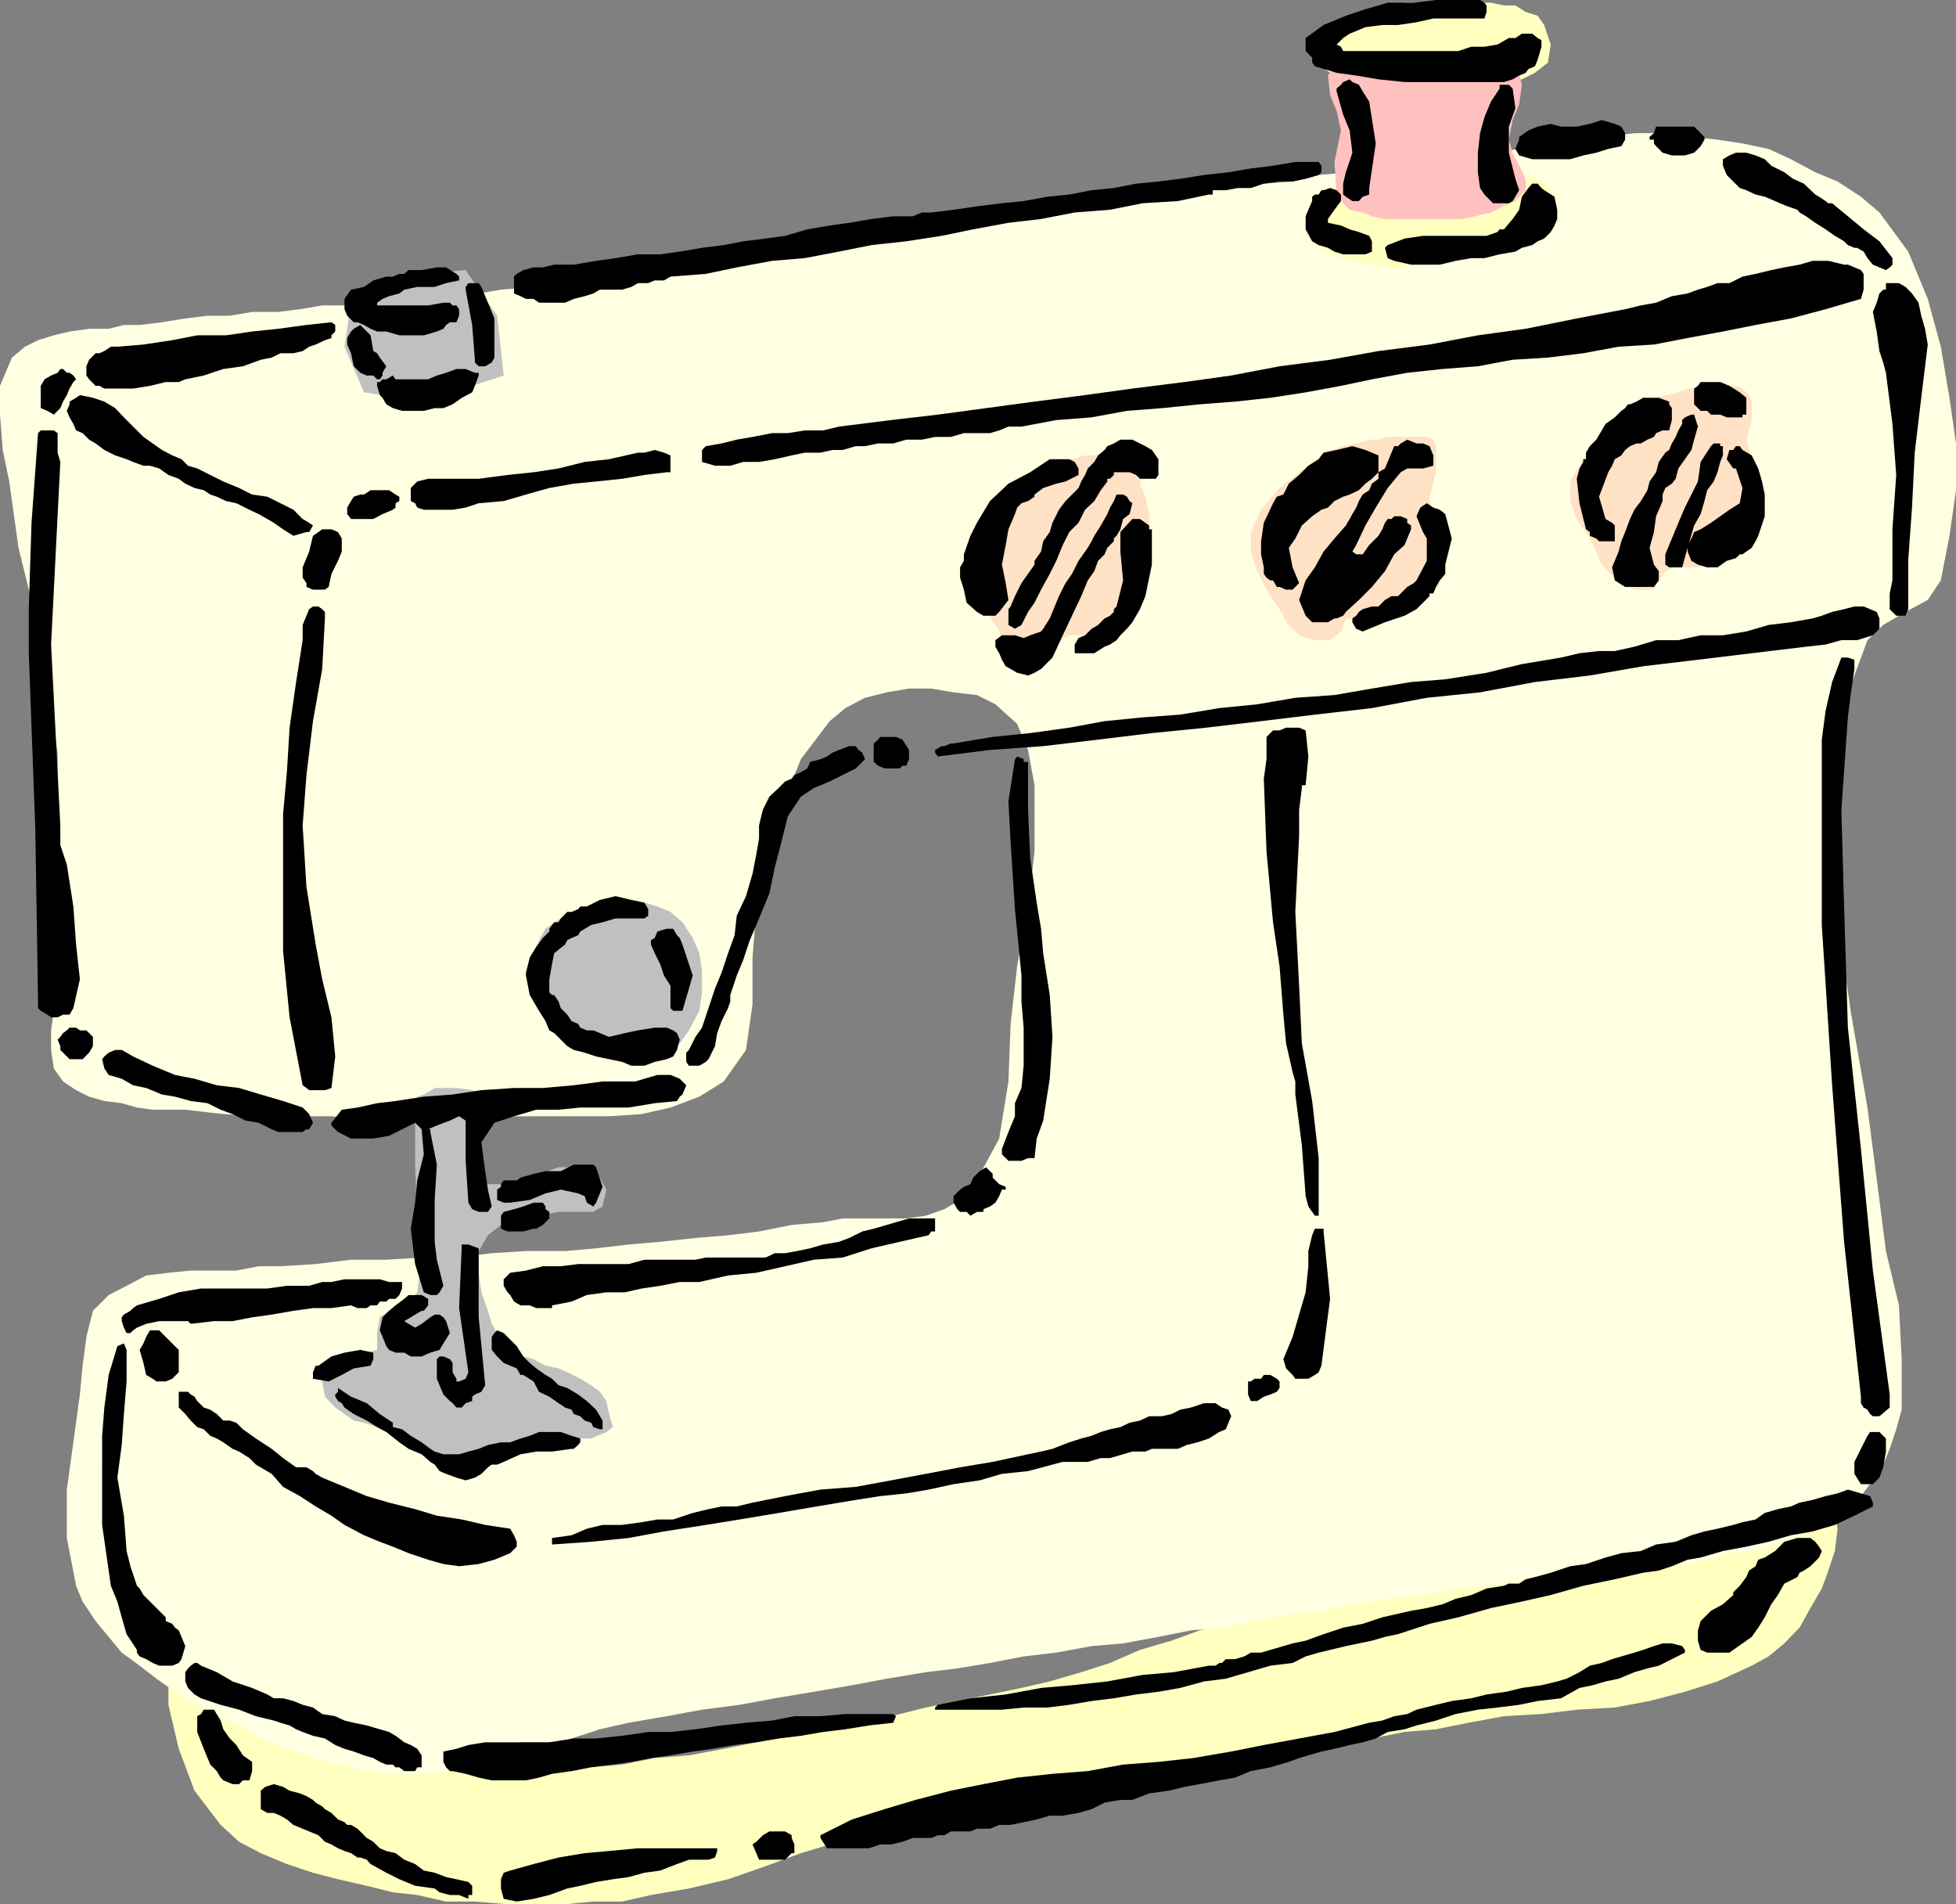
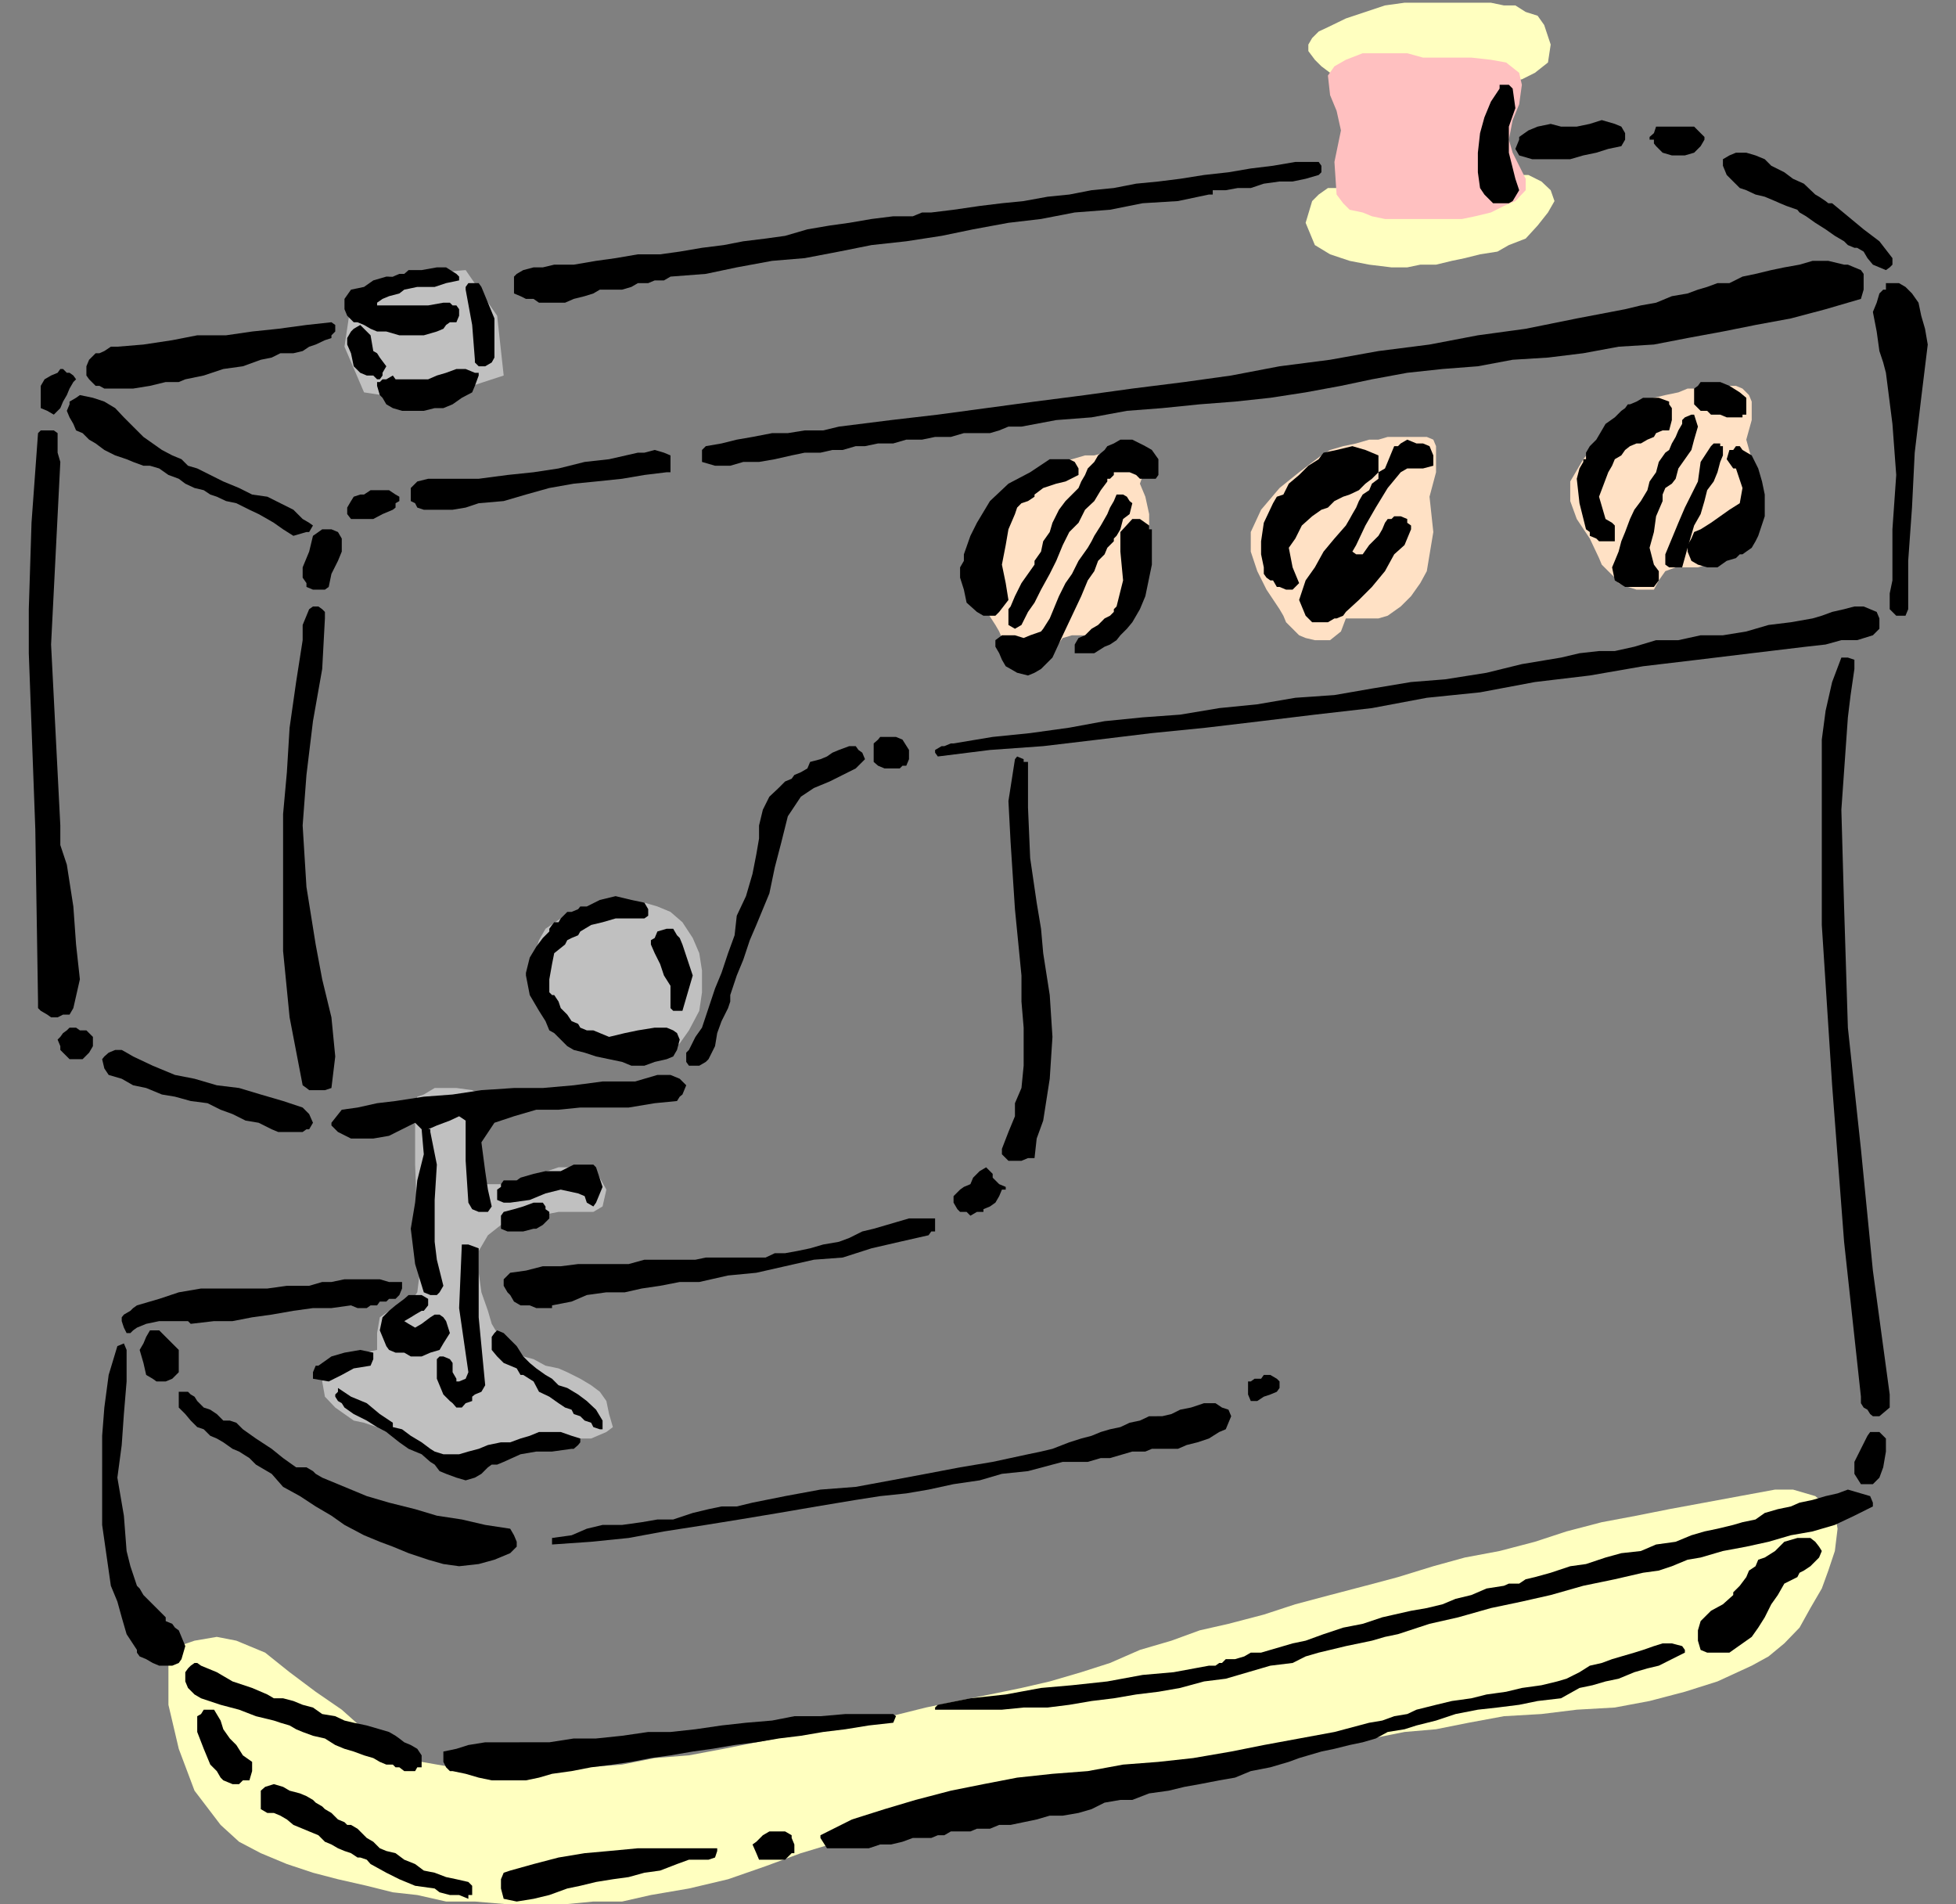
<svg xmlns="http://www.w3.org/2000/svg" width="360" height="350.398">
  <rect width="100%" height="100%" fill="#808080" stroke="none" />
  <path fill="#ffffc0" d="m276.8 1-2.398-.5H258.5l-3.598.5-3.601 1.2-3.598 1.198-3.3 1.602-1.7.797L241.5 7l-.7 1.2v1.198L242 11l1.203 1.2 1.598 1.198 2 .5 3.3.7 3.102 1h2.899l2.898.699h11.8l2.403-.7h1.598l2.402-.5 2.899-.5 2.398-1.199 2.402-1.898.5-3.3-1.199-3.602-1.203-1.7-2.2-.699L278.903 1h-2.101M31 306v7.7l1.902 8.097 2.899 7.703 4.8 6.297L44 338.898 48 341l4.8 2 4.802 1.598 4.601 1.199L67.5 347l4.8 1.2 4.5.5 5.302 1.198h5.3l6 .5H104l5.203-.5h5.297l5.3-1.199 7-1.199 7.2-1.703 6.902-2.399 6.5-2.398 7-2.102 7.2-2.398 6.398-2.402 7-1.7 6-1.199 5.8-1.199 6-1.203 6.2-.5 6-1.2 5.8-1.199 6-.699 5.7-1 6-.699 5.8-1.203 6-.5 6.5-1.2 5.7-.699 6-1.199 5.8-.5 6-1.199 6.5-1.203 6.903-.399 6.5-.8 7-.399 6.399-1.199 6.5-1.703 6-1.899 6.3-2.898 3.098-1.703 2.902-2.399 2.801-2.898 2-3.602 2.098-3.601L336.5 289l1.203-3.602.5-4.101-.5-2.899-3.601-3.101-4.102-1.2h-3.297l-6.5 1.2-6.5 1.203-6.5 1.2-6 1.198-6.402 1.2-6.5 1.699-5.801 1.902-6.5 1.7-6.398 1.199-5.801 1.601-6.5 2-6 1.598-6.5 1.703-6.399 1.7-5.8 1.898-6.5 1.699L220.8 300l-5.2 1.898-5.8 1.7-5.5 2.402-5.301 1.7-5.797 1.698-5.203 1.2-5.797 1.199-6 1.203-5.8 1.2-6.403 1.597-6 1.203-6.5 1.2-5.797 1.198-6.5 1.2-6 1.199L126.8 323l-6.301.5-6 1.2-6.5.5h-6l-6.2.698h-6.5l-6-.699-5.698-1-4.801-2.402-5.301-3.098-4.598-4.101-4.8-3.301-4.801-3.598-4.5-3.601-5.301-2.2-3.598-.699-4.101.7-2.899 1L31 306" />
-   <path fill="#ffffe1" d="M25.703 59.797h-2.902L20 60.5h-3.598l-3.601.5-2.899.7L7 62.597l-2.398 1.199-2.399 2L0 71v5.297l.5 6.5 1.203 5.8 1.7 12.2 3.097 12.5 2.203 12.902 1.899 12.301V162l-.7 24-.5 3.598v3.601l.5 3.399 1.7 2.402L14 200.598l2.402 1.199 2.801.8 3.2.403 2.8.797 2.899.402h6l7 .801 6.5.398H61l7.203.801h6.2l7.199-.8h30.5l6-.399 5.3-1.203 5.301-2 4.5-2.797 4.098-5.8 1.199-8.403v-8.598l.703-8.902 2.399-9.399 2.199-9.3 3.601-8.899 5.301-7 2.899-2.402 3.601-1.899 4-1 4.098-.699h4.101l4.098.7 4.3.5 3.403 1.699 4 3.601 2 4.801 1.2 6.5v12.2l-.801 7-1.2 7.198-1.199 6.899L186 188.398 185.602 199l-1.7 10.5-4.8 8.898-2.399 2.399-2.902 1.703-3.399 1.2-3.601.5h-11.7l-3.601.698-5.797.5-6 1.2-5.703.699-6 .5-6.5.703-5.797.5-6 .7-5.703.5h-7.2l-6.3.398-6.5.8h-6.398l-6.5.399h-6.5l-6.5.8-6.5.403h-4l-4.102.797h-8.398l-4.102.402-4.098.5-3.601 1.899L20 238.297l-2.898 2.902-1.2 4.801-.699 5.297-.5 5.3-1.203 8.801-1.2 8.7V283l1.7 8.797 1.203 2.902 2.399 3.598L20 301.199l2.402 2.899 3.301 2.402 3.098 2.398 3.402 2.399L35.102 313l4.3 2.398L44 317.5l4 2.398 4.8 1.899 4.802 1.703 4.601 1.2L67 325.897l5.3.5h5.302l5.199-.5 5.8-1.199L93.903 323l5.301-1.203 6-1.899 5.2-1.699 5.3-1.199 7-1.203 6.5-1.2 6.899-.898 6.5-1.199 7.199-1.203 7-1.2 6.402-1.199 7.2-1.199 5.8-.699 6-1 6.2-1.203 6-.7 6.5-1.199 5.8-.5 6.5-1.199 6-1.199 6.399-.5 5.8-1.203 5.801-1.2 6.399-.699 6-1.199 6.5-1 5.8-.699 6-1.203 4.5-.5 4.399-.399 4-.8h4.101l4.098-.399 4.102-.8 4.8-.399H302l4-.8 4.102-.403 4.101-.797 4.098-1.203 4.101-.399 4.301-1.199 4.098-1.699 4-1.203 2.902-1.7 2.399-1.898 2.398-2.402 2.203-2.899 1.899-2.898 1.199-2.902L349 263l1-3.602v-9.3l-.5-9.899-2.398-10-1.2-9.402-2.199-17L340.602 186l-2.399-17-.5-17.102v-8.601l1.2-8.399 1.699-8.699 3.101-8.402 2.899-2.797 4.101-2.402 4.098-2.2 2.402-3.601 1.598-8.2L360 90.2v-8.601l-1.2-8.399-1.597-9.402L354.801 55l-3.598-8.703-5.3-7.2L342.5 36.2l-4.297-2.8-4.101-1.7-4.5-2.402-4.102-1.899-4.797-1-4.601-.699-4.801-.5-5.301-.7h-5.2l-5.3.7-5.297.5-5.3.698-5.301 1-5.2.7-5.3 1.199-5.301.5-5.301.703-5.297.5-4.8.7-5.7.5-4.8 1.198-5.301.399-5.301.8L222 35l-5.2.797L211.5 37l-5.297.398-5.3.5-5.301.7-4.801.5-5.2 1.199-5.8.703-6 1.2-5.801.5-6 1.198-5.7.5-6 .7-5.8 1.199-6 .5L133.203 48l-5.703.7-6 1-5.797.698-6 1.2-5.703.5-5.797.699-6 .5-4.101.703-4.102.5-4 .5h-4.398l-4 .7H67.5l-4.098.5h-4.101l-4.098.698-4 .5h-4.8l-4.102.7h-4.098l-4.101.5-4.301.699-4.098.5" />
  <path fill="#ffe1c5" d="M206.703 83.297h-3.402l-1.899.5h-1.699l-2.402.703-2.399.5-2.101.7-2 1.198-4 2.899-3.598 3.601-3.402 3.301-1.899 4.098v3.601l1.2 3.602 1.898 3.598 2.203 3.402.7 1.2.5 1.198 2.398 2.399 1.601.402 1.2.801h3.601l1.2-2 1.199-1.602 1.699-.5h4.101l1.899-.699 2.199-1.699 1.902-1.902 1.7-2.2L210.3 108l1.199-7.203v-6.2l-.7-3.199-1-2.398 1-2.8.7-3.403-.7-.7-1 .7h-1.898l-1.199.5M259 80.398h-3.598l-1.699.5H252l-2.398.7-2.399.5-2.402.699-1.598 1-4.101 3.101-3.602 2.899-3.398 4-1.899 4.101v3.602l1.2 3.598 1.699 3.402 2.398 3.598.703 1.199.5 1.203 2.399 2.398 1.199.5 1.699.399h2.8l2-1.598.903-2.402h6l1.7-.5 2.398-1.7 1.902-1.898 1.7-2.402 1.199-2.2 1.199-7.199-.7-6.5 1.2-4.5v-4.8l-.5-1.2-1.2-.5H259M318.3 71h-4.097l-1.703.5h-1.898l-1.7.7-2.402.5-2.098.5L302 74.397l-3.598 2.899-4.101 3.601-2.899 3.602L289 88.598v3.601l1.203 3.301 2.399 3.598 1.699 3.601.5 1.2 1.199 1.199 1.203 1.199.7 1 1.699.703 1.601.5h3.2l.898-1.703 1.199-1.7 1.902-.699h4.098l1.703-.5 2.399-1.898 1.699-2.402 1.902-1.7 1.7-2.398L324.3 91l-.7-3.602-1.199-2.898-1-3.602 1-3.601v-3.399l-.5-1.199-1.199-1.199-1.203-.5h-1.2" />
  <path fill="#ffffc0" d="m248.402 33.797-1.601.8h-2.399l-1.699 1.2L241.5 37l-1.2 4 1.7 4.098 2.8 1.699L248.403 48l3.598.7 4.102.5H259l2.402-.5h2.899l2.902-.7 2.399-.5 2.8-.703 3.2-.5 2.101-1.2 3.098-1.199L283 41.5l1.902-2.402 1.2-2.098-.7-2-1.699-1.602-2.402-1.199h-1.7l-4-.5H272l-4.098.5h-4.101l-3.598.7-4.101.5H252l-3.598.398" />
  <path fill="#ffc0c0" d="m245.602 12.2-1.2 1.698.399 3.602L246 20.398l.8 3.602-1.198 5.797.398 6 1.203 1.601 1.2 1.2 2.398.5 1.699.699 2.402.5h14.2l2.398-.5 2.902-.7 2.399-1.199 2.101-.898 1.899-2v-2.102l-1.2-2.398-1.199-2.402-.699-2.399.7-3.601 1.199-2.899.5-3.601-.5-2.2-2.399-1.898-2.8-.5-3.602-.402h-8.899L259 9.797h-8.2L247.704 11l-2.101 1.2" />
  <path fill="silver" d="m64.602 55.7-1.2 8.097L67 72.199l11 1.7 14.703-4.801-1.203-11-5.797-8.399-14.101 1.2-7 4.8M112.8 166.098l-3.597.699-2.8 1-3.2 1.203-2.8 1.898-1.2 2.102-1 3.2-.703 2.8.703 2.898 1.7 3.602 2.097 3.598 3.203 2.902 3.598 1.7 2.101.698 1.899.5h4.101l2.399-.5 2.199-.699 1.902-.5 1.7-1.199 1.699-2.402 1.902-3.598.5-3.402v-4l-.5-3.2-1.203-2.8-1.898-2.899-2.2-1.902-2.402-1-2.398-.7H112.8m-36.398 37.7v10.5l.399 10.601.8 6.5-.8 6.399-1.2 1.703-1.601.7-2.398 1-1.7 1.198-.5 2.899v3.101l-2.402.5-2.398.7h-2.399l-1.703 1.199-1.2 3.402.5 2.801 1.903 2 3.399 2.398 1.898.399 2.402.8 1.7.903 1.699.7 1.601 1.198 2.399 1.7L80 269l2.102 1.7 2.898.5 3.602-.5 2.898-2.403 3.602-2.399 3.601-1.199 2.899-.5 3.601.5h3.598l2.8-1.199 1.2-.902-.7-2.399-.5-2.402-1.199-1.7-1.601-1.199-2-1.199-2.399-1.199-1.601-.703-2.399-.5-2.199-1.2-1.902-.5-1.7-1.199-3.101-3.101-1-1.7-.7-2.398-1.198-3.402-.5-3.598v-4l1.699-2.902 2.402-1.899 3.598-1.199 3.402-.5 3.598-.699h6.402l1.7-1 .699-3.102-1.899-3.398-.902-.703h-6L99.203 216l-3.402 1.2-3.098.698h-3.402l-1.899-3.101v-4.098l1.2-2.402 1.199-1.7L91 205l-.5-2-1.898-1.602-1.7-.8-2.902-.399h-4l-2 1.2-1.2.398-.398 2" />
  <path d="m344.703 57.398.7 3.602.5 3.598.699 2.101.5 1.899L348.3 78l.699 9.398-.7 10v9.399l-.5 2.402v2.899l1.2 1.199h1.703l.5-1.2V103.2l.7-9.8.5-10.102 1.199-10.098 1.199-9.8-.5-2.899-.7-2.402-.5-2.399-1.197-1.7-.699-.703-.5-.5-1.203-.7h-2.398v1.2h-.5l-.7.703-.5 1.7-.699 1.698M341.3 269v2.2l1.2 1.898h2.203l1.2-1.2.699-1.898.5-2.902v-2.399l-1.2-1.199h-1.699l-.5.7-1.203 2.398-1.2 2.402m-6-127.602V170.2l1.903 29.5 2.2 28.801L342.5 257v1.2l.5.8.703.398.5.801.5.399h1.2L347.8 259v-2.402l-3.098-22.801-2.203-22.399-2.398-22.3-.7-22.301-.5-17.797 1.2-17 .5-4.102.699-4.8v-1.7l-1.2-.398h-1.199l-1.699 4.5-1.203 5.297-.7 5.3v5.301M317.102 30.5l.699 1.7L319 33.397l1.203 1.2 1.2.402 1.699.797 1.699.402 1.902.801.899.398 1.199.5 2 .7.402.5 1.2.699L334.101 41 336 42.2l1.703 1.198 1.7 1 .699.7 1.199.5h.5l1.199.699.703 1.203 1 1.2 2.399 1 .699-.5.5-.5v-1.2l-2.399-3.102L343 42.2l-2.898-2.402-2.899-2.399h-.703L336 37l-1.2-.8-.698-.403-2.102-2-2-.899-1.598-1.199L326 30.5l-1.2-1.203-1.698-.7-1.7-.5H319.5l-1.2.5-1.198.7V30.5M312.5 300v1.898l.5 1.7 1.203.5h4.098l.699-.5 1.703-1.2 1.7-1.199 1.199-1.699 1.199-1.902 1.199-2.399 1.203-1.699 1.2-2.102 2.398-1.199.402-.8L332 289l1.203-.8.399-.403 1.199-1.2.5-1.199-.5-.8-.7-.899-.898-.699h-2.402l-2.399.7-1.699 1.698-1.902 1.2-1.2.402-.5 1.2-1.199.8-.5 1.2-1.199 1.597L319 293v.5l-1.898 1.7-2.2 1.198-1.902 1.899-.5 1.703m-.7-227.3v1.698l1.2 1.2h1.203l.7.699h1.699l1.199.5h2.902v-.5h.7v-3.098l-1.2-1L318.301 71l-1.7-.703H313l-.5.703-.7.5v1.2m-1.198 28.8.699 1.7 1.199.698 1.703.5h1.899l1.699-1.199 1.699-.5.703-.699h.5l.7-.5 1-.703.699-1.2.5-1L324.8 95v-4l-.5-2.402-.7-2.399-1.199-2.402-1.699-1-.5-.7h-.703l-.5.7h-.7l-.5 1.703 1.2 1.7h.5l1.203 3.597-.5 2.8-1.902 1.2L316.6 95l-1.699 1.2L313 97.397l-1.2.5-.5 1.2-.698 1.199v1.203" />
  <path d="M306.5 102v1.898l.703.5h2.399l1-3.601 1.199-4.098L313 94.598l.703-2.399.5-2 1.2-1.601.699-1.7.5-1.898.5-1.203v-1.7h-.5v-.5h-1.2l-.5.5L313 85l-.5 3.598L311.3 91l-1.198 2.398-1.2 2.801-1.199 2.899-.5 1.199L306.5 102m-2.898-76.8v.5h.8v.698l.399.5 1.199 1.2 1.703.5h2.399l1.699-.5 1.199-1.2.703-1.199v-.5L313 24.5l-1.2-1.203h-7l-.398 1.203-.8.7" />
  <path d="m296.703 104.398.5 2.399 1.899 1.203h5.3l.899-1.203v-1.7l-.899-1.199-.8-3.101.8-2.899.399-2.898L306 92.2V91l.5-1.203 1.203-.797.7-.902.5-1.899 1.199-1.699 1.199-1.703.5-1.899.699-2.398-.7-2.203h-.5l-1.198.5-.5.5V78l-.7 1.2-.5 1.198-.699 1.2-.5 1.199-.703.5L305.3 85l-.5 1.898-1.198 1.7-.399 1.601-1.203 2-1.2 1.598-.8 1.703-.898 2.398-.7 1.7-.5 1.902-.699 1.7-.5 1.198m-6.5-16.3.5 4.5 1.2 4.8.699.5v.7l1.199.5.5.5h2.902v-2.899l-.5-.5-1.203-.699-1.2-4.102 1.7-4.5.703-1.199.5-1.199 1.2-.703.699-1 .898-.7 1.203-.5H302l1.203-.699 1.2-.5.398-.699 1.199-.5h1.203l.5-1.902v-2.2l-.5-.699v-.5l-1.902-.699h-2.899l-1.199.7-1.203.5h-.398l-.5.699-.7.5-1.199 1.199L295.5 78l-.7 1.2-1 1.698-1.198 1.2-.7 1.199V84.5h-.5v.5l-.699 1.2-.5 1.898M279.602 25.7l-.7 1.698.7 1.2 2.398.699h7l2.402-.7 2.399-.5 2.199-.699 2.402-.5.7-1.199V24.5l-.7-1.203-1.199-.5-2.402-.7-2.2.7-2.398.5h-2.902l-1.899-.5-2.402.5-1.7.703-1.698 1.2v.5" />
  <path d="M272 28.098v3.601l.402 2.899.801 1.199 1.2 1.203.398.398h2.902l.7-.398 1.199-2-.7-2.102-1.199-4.8v-4.801l1.2-3.399-.5-3.601-.7-.7H276v.7l-1.598 2.402-1.199 2.899-.8 2.902-.403 3.598" />
-   <path d="m254.902 45.598.5 1.902 1.2.5 3.101.7H265l2.902-.7 2.899-.5h2.402l2.797-.703 2.902-.5 1.2-.7 1.898-.5 1-.699 1.203-.5 1.2-1.199.699-1.199.5-1.203v-1.7l-.5-2.398L284.203 35l-.5-.402-.703-.801h-1l-.7.8-1.198 1.602-.5 2.399-1.2 1.699-1.601 1.902H276l-.398.5-2 .7h-11.7l-3.402.5-3.098 1.199-.5.5m-6 68.199v.703l.7 1.2 1.199.5 1.199-.5 2.902-1.2 3.598-1.203 2.203-1.2 2.399-2.398v-.5h.699l.5-1.199.699-1.203 1-1.2v-1.699l1.203-4.8-1.203-4.5-1-.801-1.2-.399-1.198-.8-1.2.8-.699 1.602.7 1.7.5 1.198.699 1.2v4.101l-1.899 3.598-.5.5L259 108l-1.7 1.7h-1.198l-1.2.698-1.199 1.2H252.5l-1.7.5-.698.5-.5.699-.7.5m-2.902-97 1.203 4.3 1.2 2.903.5 4.098-1.2 3.601-.5 2.098v2l.5.402 1.2.801h1.199l.699-.8 1.199-.403v-1.2l1.203-8.199L252 18.7l-1.2-1.902-.698-1.2-1.2-.5-.5-.5-1.199.5-.402.5-.801.7v.5m-5.7 22.999v2.402l1.2 2.2 1.203.699 1.7.5 1.199.699 1.601.5h4.098l1.199-.5v-1.899l-.5-1-1.898-.699-1.7-.5-1.601-.699-2.399-.5v-.703l1.2-1.7L246.8 37v-1.203L246 35l-1.2-.402-1.198.402h-.399l-.5.797H242l-.5.402V37l-.7 1.598-.5 1.199m0-31.199v.8l1.2 1.2v.902l.5.7 4 1.198 3.602.5 4.101.7 4.797.5h18.3l1.602-.5 1.2-.7 1.199-.5.5-.699 1.199-.5L283 11l.703-2.402v-1.2L283 7l-1-.8h-1.898l-1.2.8h-1.199l-2.101 1.2-2.399.398h-2.402l-2.399.8h-21.199l-.402-.8-.801-.399L247.203 7l1.2-.8L251.3 5l3.101-.402h2.899l3.402-.5 3.098-.7h9.402l.399-1.199V1l-.399-.5-.8-.5H264.3l-4.098.5h-4.8L251.3 1.7l-3.598 1.198-4.101 1.7L240.3 7v1.598m-4.097 241.5.5 1.699 1.2 1.203.5.7h2.398L242 253l.703-.5.5-1.203L244.801 239l-1.2-12.402v-.5H242l-.5 1.199-.7 2.902V233l-.5 4.797-2.398 8.203-1.699 4.098m-3.601-106.801.5 13.402 1.199 13 1.199 8.098.703 8.902.5 5.301 1.2 5.297.5 1.703v2.398l1.199 9.301.699 9.399.5 1.902 1.199 1.7h.703v-10.602l-1.203-10.5L239.602 192l-.5-10.602-.7-13.601.7-14V149l.5-4v-.5h.699l.5-5.3-.5-4.802-1.2-.5h-2.398l-1.203.5h-1.2l-1.198 1.2v4.101l-.5 3.598" />
  <path d="M232.102 99.598V102l.5 2.398v1.2l.5.699.699.5h.5L235 108h.5l1.203.5h1.2l.5-.5.699-.703-1.2-2.899-.699-3.601 1.2-1.7 1.199-2.398L241.5 95l1.703-1.203 1.2-.399 1.199-1.199 1.601-.8 1.2-.399 1.699-.8L251.3 89l1.199-.902 1.203-1.2v1.2L252.5 89l-.5 1.2-1.2.8-.698 1.2-.5 1.198-.7 1.2-.5.902-.699 1.2-2.101 2.398-2 2.402-1.602 2.898-1.7 2.399-1.198 3.601 1.199 2.899.5.5.699.703h2.902l1.2-.703H246l1.203-.5.5-.7 2.399-2.199L252.5 108l2.402-2.902 1.7-3.098 1.898-1.703 1.203-2.899V96.7l-.703-.5v-.7l-1.2-.5h-1.198l-.5.5h-.7l-.5.7-.5 1.198-.699 1.2-1.703 1.699-1.2 1.703h-1.198l-.7-.5.7-1.203 1.699-3.598 1.902-3.3 2.2-3.602 2.398-2.899L259 86.2h2.902l1.899-.5v-1.902l-.7-1.7-1.199-.5h-1.199L259 80.899l-1.2.7-.5.5h-.698l-.5 1.199-.7 1.703-.5 1.2-1.199.698v-3.101l-2.402-1-2.399-.7-2.902.7-2.398.5-.399.5-.5.703-1.902 1.2-1.7 1.698L237.204 89l-1 2-1.203.398-.7 1.2-1.698 3.601-.5 3.399m-2.4 155.8v1.2l.5 1.199h1.2l1.199-.797 1.199-.402 1.199-.5.5-.7V254.2l-.5-.5-1.2-.699h-1.198l-.5.7h-1.2l-.699.5h-.5v1.198M197.8 119.797v.402h3.602l1.899-1.199 1-.402 1.199-.801.703-.899 1.2-1.199 1-1.199 1.398-2.402 1-2.399 1.199-5.8v-6.5h-.5v-.7l-.7-.5-1-.699h-1.398l-2.199 2.398v3.602l.5 5.297-1.203 4.8-.5.5v.5l-.7.7-1 .5-1.198 1.203-1.2.7-1.199 1.198-1.203.5-.7 1.2v1.199m-12.198-7.199V115l1.199.7L188 115l1.203-2.402 1.2-1.7 1.199-2.398 1.601-2.902 1.2-2.399 1.199-2.902 1.199-2.399L198.5 96.2l1.203-2.402 1.7-1.598 1.199-2 1.199-1.601v-.5h.5l.699-.7v-.5h2.902l1.2.5.699.7h2.902l.5-.7V84.5L212 82.797l-1.2-.7-2.398-1.199h-2.199l-1.203.7-1.2.5-.5.699-1.198 1-.7 1.203-1.199 1.2-.5 1.198-.703 1.2-.5 1.199L197.3 91l-1.198 1.2-1.2 1.597-1.199 2.402-.5 1.7L192 99.597l-.398 1.902-1.2 1.7v.698l-1.199 1.7-1.203 1.699-1.2 2.402-.8 1.899-.398.5v.5m-1.2 99.301v.5l1.2 1.2H188l1.203-.5h1.2l.398-3.598 1.199-3.3 1.203-7.7.5-7.703-.5-7.7-1.203-7.699-.398-4.5-.801-4.8-1.2-8.2-.398-9.3v-8.399h-.8v-.5l-1.2-.5-.402.5-1.2 7.7L186 155l.8 12.297L188 179.5v4.797l.402 4.8v7L188 200.2l-1.2 2.8v2.398l-1.198 2.899-1.2 3.101v.5" />
  <path d="m183.203 119 .7 1.2.5 1.198.699 1.2.898.5 1.203.699 2 .5 1.2-.5 1.199-.7 2.101-2.097 1.899-4.102 1.699-3.601 1.699-3.598 1.203-2.902 1.2-1.7.699-1.898L203.3 102l.5-1.203 1.199-1.2v-.5l.5-.5.703-1.199.5-1.898 1.2-.902.5-2-.5-.399-.5-.8-.7-.399H205.5l-.5 1.2-.7 1.198-.5 1.2-1.198 2.101-1.2 1.899-.5 1-.699 1.199-1.703 2.402-1.2 2.399-1.198 1.699-1.2 2.402-.5 1.2-.699 1.699-.5 1.199-1.203 1.902-.398.5-2 .7-1.2.5-1.601-.5h-2.399l-1.199.898V119m-6.5-14.602v1.899l.7 2.203.5 2.398 1.898 1.7 1.199.699h2.203l.7-.7 1.699-2.199-.5-3.101-.7-3.399.7-3.601.5-2.899 1.199-2.8.402-1.2.797-.8 1.203-.399 1.2-.8V91L192 89.797l2.402-.797 1.7-.402 2.398-1.2V86.2l-.7-1.2-1-.5h-3.597l-3.601 2.398-4 2.102-3.399 3.2-2.402 4-1.2 2.398-1.199 3.402v1.2l-.699 1.198M175.5 220.797v.5l.703 1.203.5.5h1.2l.699.7 1.199-.7H181v-.5l1.203-.5 1-.703.7-1.2.5-1.199h.699v-.5l-1.2-.5-1.199-1.199V216l-1.203-1.203-1.2.703-1.198 1.2-.5 1.198-1.2.5-.699.5-1.203 1.2v.699M172.102 138v.5l.5.7 9.601-1.2 9.797-.703 10.102-1.2 9.898-1.199 10-1 10.102-1.199L242 131.5l10.5-1.203 10.102-1.899 9.8-1L282.5 125.5l10.102-1.203 9.8-1.7 10.098-1.199 9.902-1.199 10-1.199 3.598-.402 2.902-.801h2.899l2.902-.899 1.2-1.199v-1.902l-.5-1.2-1.2-.5-1.203-.5h-1.7l-1.898.5-2.199.5-1.902.7-1.7.5-4 .703-4.101.5-4.098 1.2-4.3.698H313l-4.098.899h-4.101l-4 1.203-3.598.797h-2.902l-3.598.402-3.402.801-7.2 1.2-6.5 1.597L266 125l-6.297.5-7.203 1.2-6.898 1.198-7.2.5-7 1.2-7 .699-7.199 1.203-6.902.5-7 .7-6.5 1.198-7.2 1-6.898.7-7.203 1.199h-.5l-1.2.5h-.5l-1.198.703m0 176.598h12.3l4-.399h4.399l4-.5 4.101-.699 4.098-.5 4.102-.703 4.101-.5 4-.7 4.399-1.199 4-.5 4.101-1.199 4.098-1.199 4.101-.5 2.399-1.203 2.402-.7 2.098-.5 2.902-.699 4.797-1 2.402-.699 2.399-.5 5.8-1.902 5.301-1.2 6-1.699 5.7-1.199 5.3-1.199 6-1.703 5.801-1.2 5.2-1.199L305.3 289l2.402-.8 2.899-1.2 2.398-.402 4.102-1.2 4.3-.8 4.098-.899 4.102-1.199 4-.703 4.101-1.2 3.598-1.699 3.402-1.699v-.699l-.5-1.203-1.703-.5-2.398-.7-1.899.7-2.203.5-2.398.703-2.399.5-1.601.7-2.399.5-2.402.698-1.7 1.2-2.398.5-1.703.5-2.898.699-2.399.5-2.402.703-2.899 1.2-3.601.5-2.801 1.198-3.598.399-2.902.8-3.598 1.2-2.902.402-3.598 1.2-2.902.8-1.7.399-1.198.8h-1.899l-.902.399-3.2.5-2.8 1.203-2.899.7-2.402 1-2.898.698-2.899.5-3.101.7-2.2.5-3.601 1.199-3.598.703-3.601 1.2-3.301 1.198-2.399.5-1.699.5-2.402.7-1.7.5h-1.898l-1.203.699-1.7.5h-1.698l-.7.703h-.5l-.699.5H222.5l-6.5 1.2-5.7.5-6.5 1.198-6.5.7-5.698.5-6.5 1.199-6.5.703-6 1.2-.5.5v.398M160.8 138v2.2l.802.698 1.199.5h2.8l.5-.5h.7l.5-1.199V138l-1.2-1.902-1.199-.5H162l-.398.5-.801.699V138M151 337.7v.5l1.203 1.898h7.7l2.097-.7h2l2.102-.5L168 338.2h3.402l1.2-.5h1.199L175 337h3.602l1.199-.5h2.402l1.7-.703H186l2.402-.5 2.399-.5 2.402-.7h2.399l2.898-.5 2.402-.699 2.399-1.199 2.902-.5h2.2L211.5 330l3.602-.5 2.898-.703 2.8-.5 3.602-.7 2.899-.5 2.902-1.199 3.598-.699 1.699-.5 1.703-.5 1.899-.699 1.699-.5 2.402-.703 2.399-.5 2.8-.7 2.399-.5 2.402-.699 2.2-1.199 3.097-.5 2.203-.699 3.598-.902 3.601-1.2 4.098-.8 3.602-.399 4-.5L283 313l4.3-.5 3.403-1.902 2.399-.5 2.398-.7 2.402-.5 2.899-1.199 2.402-.699 2.098-.5 2.402-1.203 2.399-1.2v-.5l-.5-.699-1.899-.5H306l-1.598.5-2 .7-1.601.5-2.399.699-1.699.5-1.902.703-2.2.5-1.898 1.2-2.402 1.198-1.7.5-2.898.7-3.601.5-2.899.699-3.601.5-2.801.703-3.598.5-2.902.7-3.598.898-1.703.8-2.398.399-2.2.8L252 317l-6.398 1.7-13 2.398-6 1.199-7 1.203-6.399.7-6.5.5-6.5 1.198-6.5.5-6.5.7-6.203 1.199-6 1.203-6.5 1.7-5.7 1.698-6 1.899-5.8 2.902m-12.5 1.699.703 1.602.5 1.2h4.797l1.203-1.2h.5v-1.602l-.5-1.199v-.5L144.5 337h-2.898l-1.2.7-1.199 1.198-.703.5M129.203 84.5v.5l2.399.7h2.8l2.399-.7h2.902l2.899-.5 3.101-.703 2.399-.5H151l2.203-.5h1.899l2.398-.7h1.703l2.399-.5h2.8l2.399-.699h2.902l2.399-.5H175l2.402-.699h4.801l1.7-.5 1.699-.699H188l6.402-1.203 6.5-.5 6.5-1.2 6.5-.5 6.899-.699 6.5-.5 6.5-.699 6.5-1L246.8 71l5.699-1.203 6.5-1.2 6.5-.699 6.5-.5 6.402-1.199 6.5-.402 6.5-.797 6.5-1.203 6.5-.399 6.2-1.199 6.5-1.199 6-1.203 6.5-1.2L336 56.899 342.5 55l.5-1.703v-2.899l-.5-.699-2.398-1h-.7L336.5 48h-2.898l-2.399.7-2.8.5-2.403.5-2.898.698-2.399.5-2.402 1.2h-2.2l-1.898.699-1.703.5-1.898.703-2.899.5-2.902 1.2-2.801.5-2.898.698-8.899 1.7-9.402 1.902L272 61.7l-8.898 1.698-9.399 1.2-8.902 1.601-9.301 1.2-8.898 1.699L218 70.297l-9.598 1.203-8.699 1.2-9.3 1.198-8.903 1.2-8.898 1.199-8.602 1-9.598 1.203-2.902.7h-3.398l-3.102.5h-2.898l-3.602.698-2.898.5-2.801.7-2.899.5-.699.699V84.5M126.3 194.898v.5l.5.7h1.903l1.2-.7.5-.5 1.199-2.398.398-2.402.8-2.2 1.2-2.398.402-1.203v-1.2l1.2-3.597 1.199-2.902L138 173l1.203-2.8 1.2-2.903 1.199-2.899 1-4.8L143.8 155l1.199-4.8 2.402-3.602L149.8 145l2.902-1.203 4.797-2.399.5-.5.703-.699.5-.5-.5-1.199-.703-.5-.5-.703h-1.2l-1.898.703-1.199.5-1 .7-1.203.5-1.898.5-.5 1.198-1.2.7-1.199.5-.5.699-1.203.5-.7.703-.5.5-1.698 1.598-1.2 2.402-.699 2.898v2.399l-.5 2.902-.703 3.598-1.2 4.101-1.698 3.602-.399 3.598-1.203 3.3-1.2 3.602-1.198 2.898-1.2 3.602-1.199 3.598-1.203 1.699-1.2 2.402-.5.5v1.2m-6.499-21.102.7 1.601 1 2 .703 2.102 1.2 1.898v4.102l.5.5h1.699l1.898-6.5-1.898-5.703-.5-1.2-.5-.5-.7-1.199h-1.199l-1.703.5-.5 1.2-.7.402v.797M101.602 284.2l7.199-.5 6.902-.7 6.5-1.203 7.7-1.2 6.199-1 7.199-1.199 7-1.199L157.5 276l4.5-.703 4.8-.5 4.102-.7 4.598-1 4.8-.699 4.102-1.199 4.801-.5 4.5-1.199 1.899-.5h4.601l2.399-.703h1.699l2.402-.7 1.7-.5h2.398l1.199-.5h4.8l1.602-.699 2-.5 2.098-.699 1.902-1.199 1.2-.5.5-1.203.5-1.2-.5-1.199-1.2-.398-1.199-.8h-2.101l-2.399.8-2 .398-1.601.801-1.7.399H211.5l-1.7.8-1.898.399-1.699.8-1.902.403-1.7.5-1.699.7-1.902.5-2.2.698-3.097 1.2-2.101.5-2.399.5-6.5 1.402-6 1-6.3 1.2-6.403 1.198-6.5 1.2-6.5.5-6.5 1.199-6 1.203-2.898.7H132.8l-2.399.5-2.902.698-3.598 1.2H121l-2.898.5-3.602.5h-3.598l-2.902.699-2.797 1.203-3.601.5v1.2" />
  <path d="m96.8 179.5.7 3.598L99.203 186l1.2 1.898.699 1.7.898.5 1.203 1.199 1.2 1.203 1.199.7 2 .5 2.101.698 4.797 1 1.703.7h2.399l1.898-.7 2.203-.5 1.2-.5.699-1.199.5-1.902-.5-1.2-.7-.5-1.199-.5H120.5l-3.098.5-2.402.5-2.898.7-2.899-1.2H108l-1.2-.5-.398-.699-1.199-.5-.8-1.199-1.2-1.199-.402-1.203-.801-1.2h-.398l-.5-.5V180.2l.5-2.8.398-2 2-1.602.402-.797.801-.402 1.2-.5.398-.7 2-1.199 2.101-.5 2.399-.699h5.3l.7-.5v-1.203l-.7-1.2-2.398-.5-2.902-.699-2.899.7-2.402 1.199h-1.2l-.398.5-1.199.5h-.8l-1.2 1.203-.402.7H102l-.398.5-.5.698v.5l-1.2 1.2-1.199 1.601-1.203 2-.7 2.801v.5M94.602 52.098V54l1.199.5 1 .5h1.402l1 .7H104l1.602-.7 2-.5 1.601-.5 1.2-.703h4.097l1.703-.5 1.2-.7h1.898l1.199-.5h1.703l1.2-.699 6.5-.5 5.699-1.199 6.5-1.199 6-.5 6.3-1.203 6-1.2 6.399-.699 6.5-1 5.8-1.199 6.5-1.199 6-.703 6.2-1.2 6.5-.5 6-1.199 6.5-.398 5.699-1.203h.703V35h2.399l2.199-.402h2.402l2.399-.801 2.898-.399h2.402l2.399-.5 2.402-.699.5-.5V30.5l-.5-.703h-4.3l-4.102.703-4.098.5-4.101.7-4.5.5-4.399.698-4 .5-4.101.399-4.102.8-4.098.403-4.101.797-4 .402-4.399.801-4 .398-4.101.5-4.801.7-4.098.5h-1.699l-1.703.699h-3.598l-4 .5-4.101.703-3.598.5-4.101.7-4.102 1.198-3.598.5-4.101.5-3.598.7-4 .5-4.101.699-3.602.5h-4.098l-4.101.703-3.598.5-4.101.7H102l-2.098.5h-1.699l-1.902.5-1.2.698-.5.5v1.2m-1.898 184.5.7 1.199.5.5.699 1.203 1.199.7H97.5l1.203.5h2.899v-.5l3.601-.7 2.797-1.203 3.602-.5H115l3.102-.7 3.398-.5 3.602-.699h3.601L134 234.7l5.203-.5 5.297-1.2 5.3-1.203 5.302-.399 5.3-1.699 5.2-1.199 5.3-1.203.5-.7h.7V224.2H167.3l-2.399.7-1.699.5-2.402.699-2.098.5-2.402 1.199-1.899.703-2.902.5-2.398.7-2.399.5-2.203.398h-1.898l-1.7.8h-11l-1.902.399h-9.398l-2.899.8h-9.3l-3.2.403h-3.3l-3.102.797-2.899.402-1.199 1.2v1.199m-.499 109.198v1.703l.5 1.898 2.399.5 3.101-.5 2.899-.699 3.3-1.199 2.399-.5 2.902-.703 3.098-.5 2.902-.399 2.899-.8 2.898-.399 3.102-1.199 2.199-.8h3.601l1.2-.403.398-1.2v-.5h-14.598l-5.3.5-4.5.403-4.801.797L98.203 343l-4.3 1.2-1.2.398-.5 1.199m0-120.899v1.2l1.2.5H96.3l1.902-.5h.5l1.2-.7 1.199-1.199V223l-.7-.5v-.5l-.5-.703h-1.699L96.3 222l-1.7.5-1.898.5-.5.7v1.198" />
  <path d="M91.5 218.898v1.899l1.203.5h1.2l3.597-.5 2.902-1.2 2.801-.699 3.2.7 1.199.5.398 1.199 1.203.703.5-.703 1.2-2.899-1.2-3.601-.5-.5h-3.601l-2.399 1.203h-2.8l-2.2.5-2.402.7-.7.5h-2.398l-.5.698v.5l-.703.5m-1 28.302v1.198l1 1.2 1.203 1.199 2.399 1L95.8 253h.5l1.902 1.2 1 1.898 1.899.902 1.699 1.2 1.199.8 1.203.398.399.801 1.199.399.8.8 1.2.399.402.8 1.2.403h.5v-1.602l-1.2-2-1.703-1.601-1.598-1.2-2-1.199-1.601-.5-1.2-1.199-1.199-.699-1.699-1.203-1.203-1-1.2-1.2-1.198-1.898-1.2-1.199-1.199-1.203-1.203-.5-.5.5-.5.703v1.2M85.703 53.297l1.2 6.5.5 6.402v.5l.699.7H89.3l1.199-.7.5-.902v-7.2l-2.398-5.8-.5-.7h-1.899l-.5.7v.5M81.602 323v1.2l.5 1 .699.698h.5l2.402.5 2.399.7 2.398.5h6.3l2.403-.5 2.399-.7 3.601-.5 3.598-.699 4-.5 3.402-.5 3.598-.699 3.601-.5 4.098-.703 3.602-.5 4.101-.7 4-.5 4.098-.699 4.101-.5 4.098-.699 4.102-.5 4.3-.699 4.5-.5.5-1.203-.5-.399h-8.8l-4.602.399h-4.797l-4.101.8-4.801.403-4.5.5-4.801.7-4.598.5h-4.101l-4.801.698-4.797.5h-4.101l-4.5.7H89.3l-3.098.5-2.203.699-2.398.5V323m-1.199-72.902v3.601l1.2 2.899 1.199 1.199.5.402L84 259h1l.703-.8 1.2-.403V257l.5-.402 1.199-.5.699-1.2-1.2-12.5V229.7l-1.897-.7H85l-.5 11.7 1.703 11.8-.5 1.2-1.203.5H84v-.5l-.7-1.2v-1.703l-.5-.7-1.198-.5h-.7l-.5.5M75.602 90.2v2l.8.398.399.8 1.199.399h5.3l2.403-.399 2.399-.8 4.601-.399L96.801 91l4.3-1.203 4.5-.797 4.102-.402 4.797-.5 4.102-.7 4.101-.5h.7v-3.101l-1.2-.5-1.703-.5-1.898.5h-1.2l-5.3 1.203-4.5.5-4.801 1.2-4.598.698-4.8.5-5.301.7H78.8l-2 .5-.399.402-.8.797v.402" />
  <path d="m69.902 244.797.5 1.203.7 1.7.5.698 1.199.5h1.601l1.2.7h2l1.601-.7 1.7-.5.699-1.199 1.199-1.902-.7-2.2-.5-.699-.699-.5H80l-.797.5-1.601 1.2-1.2.699-1.199-.7-.8-.5 1.199-.699.8-.5 1.2-.699H78l.8-1V239l-1.198-.703h-2.399l-.8.703-1.602 1.2-1.2 1-1.199 1.198-.5 2.399M69.402 71l.5 1.7.5.5.7 1.198 1.199.7 1.699.5h4l2-.5h1.602l1.699-.7L85 73.2l1.902-1 .5-1.199.7-1.902v-.5h-.7l-1.699-.7H84l-1.898.7-1.7.5-1.601.699h-6l-.5-.7-1.2.7h-.699l-.5.5h-.5V71m-5.5-7.602.7 1.602.5 2.398 1.199 1.2 1.199.5h1.203l.7.699h.5l.5-.7v-.5l.699-1.199-1.2-1.601-.5-.797-.699-.402-.5-2.899-1.902-1.902-1.2.703-.5.5-.699 1.2v1.198m0 30v1.2l.7.902h4.101l1.7-.902 1.898-.801.5-.399v-.8l.699-.399v-.8L72.8 91l-1.198-.8h-3.399L67 91h-.7l-1.198.398-.5.801-.7 1.2M63.402 55v1.898l.5 1.2 1.2 1.199h.699l1.199.5 1.203.703 1.2.5h1.699l2.398.7H78l2.402-.7 1.2-.5.5-.703.699-.5H84l.5-1.2v-1.199L84 56.2h-.7l-.5-.5h-1.198l-2.801.5h-9.399v-.5l1-.699 1.2-.5L73.5 54l.902-.703 2.399-.5H80l2.102-.7 2.398-.5v-.699l-.5-.5-1.898-1.199h-1.7l-2.8.5h-2.399l-.8.7H73.5l-1.2.5h-1.198l-2.399.699L67 52.797l-2.398.5-1.2 1.703m-1.699 201.598V257l.5.797.7.402.5.801 1.699 1.2 2.398 1.198 1.902 1.2 1.7.902 2.398 1.898 1.703 1.2 2.399 1L79.203 269l.797.5.902 1.2 1.2.5 1.898.698 1.703.5 1.7-.5 1.199-.699L89.8 270l.699-.5h1l1.203-.5 3.098-1.402 2.902-.5h2.899l3.601-.5h.399l.8-.7.399-.5v-.699l-1.598-.5-2-.699h-4l-1.703.7-1.7.5-1.898.698h-1.699l-2.402.5-1.7.7-1.898.5-1.703.5h-2.898l-1.602-.5-.797-.5-1.601-1.2-2-1.199L74 263l-1.7-.402v-.801l-2.398-1.598-2.402-2L64.602 257l-2.399-1.602v.7l-.5.5m-.703-50v.5l1.203 1.199 2.399 1.203h4.101l2.899-.5L74 207.797l2.402-1.2 1.2 1.2.398 4.601-1.2 4.801-.398 4.098-.8 4.8.8 6.5 1.598 5.2 1.203.5h1.2l.5-.5.699-1.2-1.2-4.8L80 228.5v-7.703l.402-6.5-1.199-6v-.5h-.402l1.601-.7 2.399-.898 1.699-.8 1.203.8v7.399l.5 7.699.7 1.203 1.199.5H89.8l.699-1-.7-3.102-.5-3.398-.698-5.3L91 206.597l3.602-1.2 4.101-1.199h4.098l4-.402h8.902L120.5 203l4.102-.402.5-.801.5-.399.699-1.699-1.2-1.199-1.699-.703H121l-2.398.703-1.7.5h-6l-5.3.7-5.7.5h-5.3l-6 .398-5.301.8-5.301.399-5.2.8-3.398.403-3.601.797-2.899.402L61 206.598M57.602 252.5v1.2l2.898.5 2.402-1.2 2.2-1.203 3.101-.5.5-1.2v-1.199l-2.402-.5-2.899.5-2.402.7-2.398 1.699h-.5l-.5 1.203m-1.899-148.102v1.899l.7 1V108l1.199.5H59.8l.699-.5.5-2.402 1.203-2.399.7-1.699v-2.402l-.7-1.2-1.203-.5h-1.7l-.698.5-1 .7-.7 2.902-1.199 2.898m-3.6 45.399V175l1.199 12.2 2.402 12.5.7.5.5.398H59.8l1.199-.399.703-5.8-.703-7.2-1.7-7-1.198-6.402-1.7-10.598-.699-11.3.7-9.301 1.199-9.899 1.699-9.601.5-9.301v-1.2l-.5-.5-.7-.5h-1l-.699.5L55.703 115v2.797L54.5 125.5l-1.2 8.398-.5 8.2-.698 7.699M48 331.2v1.698l1.203.7h1.2l1.199.5 1.199.699 1.199 1 1.703.703 1.2.5 1.699.7 1.199 1.198 1.199.5 1.203.7 1.2.5 1.199.402 1.199.797h.5l1.199.402.703.801 2.899 1.598 2.398 1.199L76.402 347l3.598.5.902.7 1.899.5H84.5l1.703.698v-.699h.7V347l-.7-.703-2.203-.5-1.898-.399-2.102-.8-2-.399L76.402 343l-2-.8-1.601-1.2-1.7-.402-1.199-.5-1.199-1.2-1.203-.699-1.7-1.699-1.198-.703h-.7l-.5-.5-1.199-.5-1.203-1.2-1.2-.699-.5-.5-1.198-.699-.5-.5-1.2-.699-1.199-.5-1.902-.5-1.2-.703-1.699-.5-1.601.5-.801.703v1.7m-11.7-15.403v2.902l1.2 3.098 1.203 2.902 1.2 1.2.699 1.199.5.5 1.699.699H44l.703-.7h1.2l.5-1.699V324.2l-1.7-1.199-1.203-1.902-1.2-1.2-1.198-1.699-.5-1.601-1.2-2H37.5l-.5.8-.7.399m-2.198-7.598v1.198l.5 1.2 1.199 1.199L37 312.5l3.602 1.2 3.398.898 3.102 1.199 3.3.8 1.2.403 1.699.5 1.199.7 1.203.5 1.899.698 2.199.5 1.902 1.2 1.7.699 1.699.5L67 323l1.703.5 1.2.7 1.199.5H72.3l.5.5h.699l.902.698h2l.399-.699h.8V323l-.8-1.203-1.2-.7-1.199-.5-.902-.699-.7-.5-1.198-.699-1.7-.5-2.402-.699-2.398-.5-1.7-.402-1.699-.801-2.402-.399-1.7-1.199-1.898-.5L54 313l-1.898-.5h-1.7l-1.199-.703-2.8-1.2-3.602-1.199-2.899-1.699L37 306.5l-.7-.5h-.5l-.698.5-.5.5-.5.7v.5m-1.2-51.2v2l1.2 1.2 1 1.198 1.199 1.2L37.5 263l1.203 1.2 1.2.5 1.199.698 1.699 1.2 1.199.5 1.902 1.199 1.2 1.203L50 271.2l2.102 2.398 3.101 1.699 2.899 1.902L61 278.9l2.402 1.699L67 282.5l2.902 1.2 2.399.898 2.902 1.199L78.801 287l2.8.797 2.899.402 3.602-.402L91 287l2.902-1.203 1.2-1.2v-.898l-.5-1.199-.7-1.203-4.601-.7-4.301-1-4.598-.699-4-1.199-4.8-1.199-4.102-1.203-4.098-1.7-4.101-1.699-1.2-.699-.5-.5-1.199-.699H54.5l-2.398-1.703-2.102-1.7-2.898-1.898L44.703 263l-1.203-1.203-1.2-.399h-1.198l-1.2-1.199-1.199-.8L37.5 259l-1.2-1.203-.5-.797-.698-.402-.5-.5h-1.7V257m-7.199-8.602.7 2.399.5 2.203 1.199.7.699.5H30.5l1.203-.5 1.2-1.2v-4.102l-1.2-1.199L30.5 246l-1.2-1.203h-1.698l-.7 1.203-.5 1.2-.699 1.198" />
  <path d="m22.402 243.098.399 1.199.5 1H24l.5-.5.703-.5 1.7-.7 2.398-.5h5.3l.5.5 4.301-.5h3.399l3.601-.699 3.598-.5 4-.699 3.602-.5H61l3.602-.5 1.199.5H67.5l.703-.5h1.2l.5-.699h1.199l.5-.5H72.8l.699-.703.5-1.2v-1.199h-2.398l-1.7-.5h-6.5l-2.402.5h-1.7l-2.398.7H52.8l-3.598.5H37l-4.098.699L29.301 239l-4.098 1.2-.703.5-.5.5-1.2.698-.398.5v.7m-3.602-48.2.403 1.7.797 1.199 2.402.703 2.098 1.2 2.402.5 2.899 1.198 2.402.399 2.899.8 3.101.403 2.399 1.2 2.199.8 2.402 1.2 2.399.398L50 207.797l1.203.5h4.5l.7-.5h.5l.699-1.2-.7-1.597-1.199-1.203-3.601-1.2L48 201.399l-4-1.199-4.098-.5-4.101-1.199-3.598-.703-4.101-1.7-3.602-1.699-1.2-.699-.898-.5h-1.199l-1.203.5-.797.7-.402.5M18.8 270v10.598l1.602 11.199 1.2 2.902.8 2.899.899 3.101 1.902 2.899v.5l.5.699 1.2.5 1.199.703 1.199.5h2.402l1.2-.5.5-.703.699-2.399-.7-1.699-.5-1.199-.699-.5-.5-.703-1.203-.5v-.7l-4.098-4.097-.699-1.203-.5-.5L24 288.199l-.7-2.8-.5-6.5-1.198-7 .8-6 .399-5.7.5-6v-5.8l-.5-1.2-1.2.5L20 253l-.797 6-.402 5.2v5.8M15.902 67.398v1.7l.5.699 1.2 1.203h.699l.902.5H24.5l3.102-.5 2.898-.703h2.402l1.2-.5 3.398-.7 3.602-1.199 3.601-.5L48 66.2l2-.402L51.602 65H54l1.703-.402 1.2-.801 1.199-.399 1.699-.8L61 62.199v-.5l.703-.699v-1.203l-.703-.5-4.598.5-5.199.703-4.8.5-4.801.7H36.3l-4.598.898-5.3.8-4.801.399h-1.2l-1.199.8L18.3 65h-.7l-1.199 1.2-.5 1.198m-3.601 8.2.5 1.199.7 1.203.5 1.2 1.203.5 1.2 1.198 1.199.7 1.601 1.199 2 1 2.098.703 1.199.5 1.902.7h1.2l1.699.5L31 87.397l1.902.7 1.2.902 1.699.797 1.699.402 1.203.801 1.2.398 1.699.801 1.898.399 2.402 1.199 1.7.8 1.601.903 1.2.7 1.699 1.198 1.898 1.2 2.402-.7h.5l.7-1.199-.7-.5-1.199-.699L54 93.797l-4.797-2.399-2.8-.398L44 89.797l-2.898-1.2-2.399-1.199-2.402-1.199-1.7-.5-1.199-1.199-1.699-.703-1.902-1-3.399-2.399L24.5 78.5l-1.7-1.703-1.597-1.7-2-1.199-2.101-.699-2.399-.5-.703.5-1.2.7v.5l-.5 1.199m-1.698 115.699.5 1.203v.7l1.699 1.698h2.402l1.2-1.199.699-1.199v-1.703l-1.2-1.2h-1.199l-.703-.5h-1.2l-.5.5-.698.5-.5.7-.5.5M7.5 72.7v2.398l1.203.5 1.2.699 1.199-1.2.5-1.199.699-1.199.5-1.199.699-1.203.5-.5-.5-.7-.7-.5h-.5l-.698-.699h-.5l-.5.7-1.2.5-1.199.699L7.5 71v1.7m-2.2 47.5 1.2 32.398.5 31.699v1.203l.5.5 1.203.7.7.5h1.199l1-.5H12.8l.699-1.2 1.203-5.3-.703-6.403-.5-7-1.2-7.7-1.198-3.597v-3.602l-1.7-33.3L11.102 85l-.5-1.703v-3.598l-.7-.5H7.5l-.5.5-1.2 16.5-.5 15.899v8.101" />
</svg>